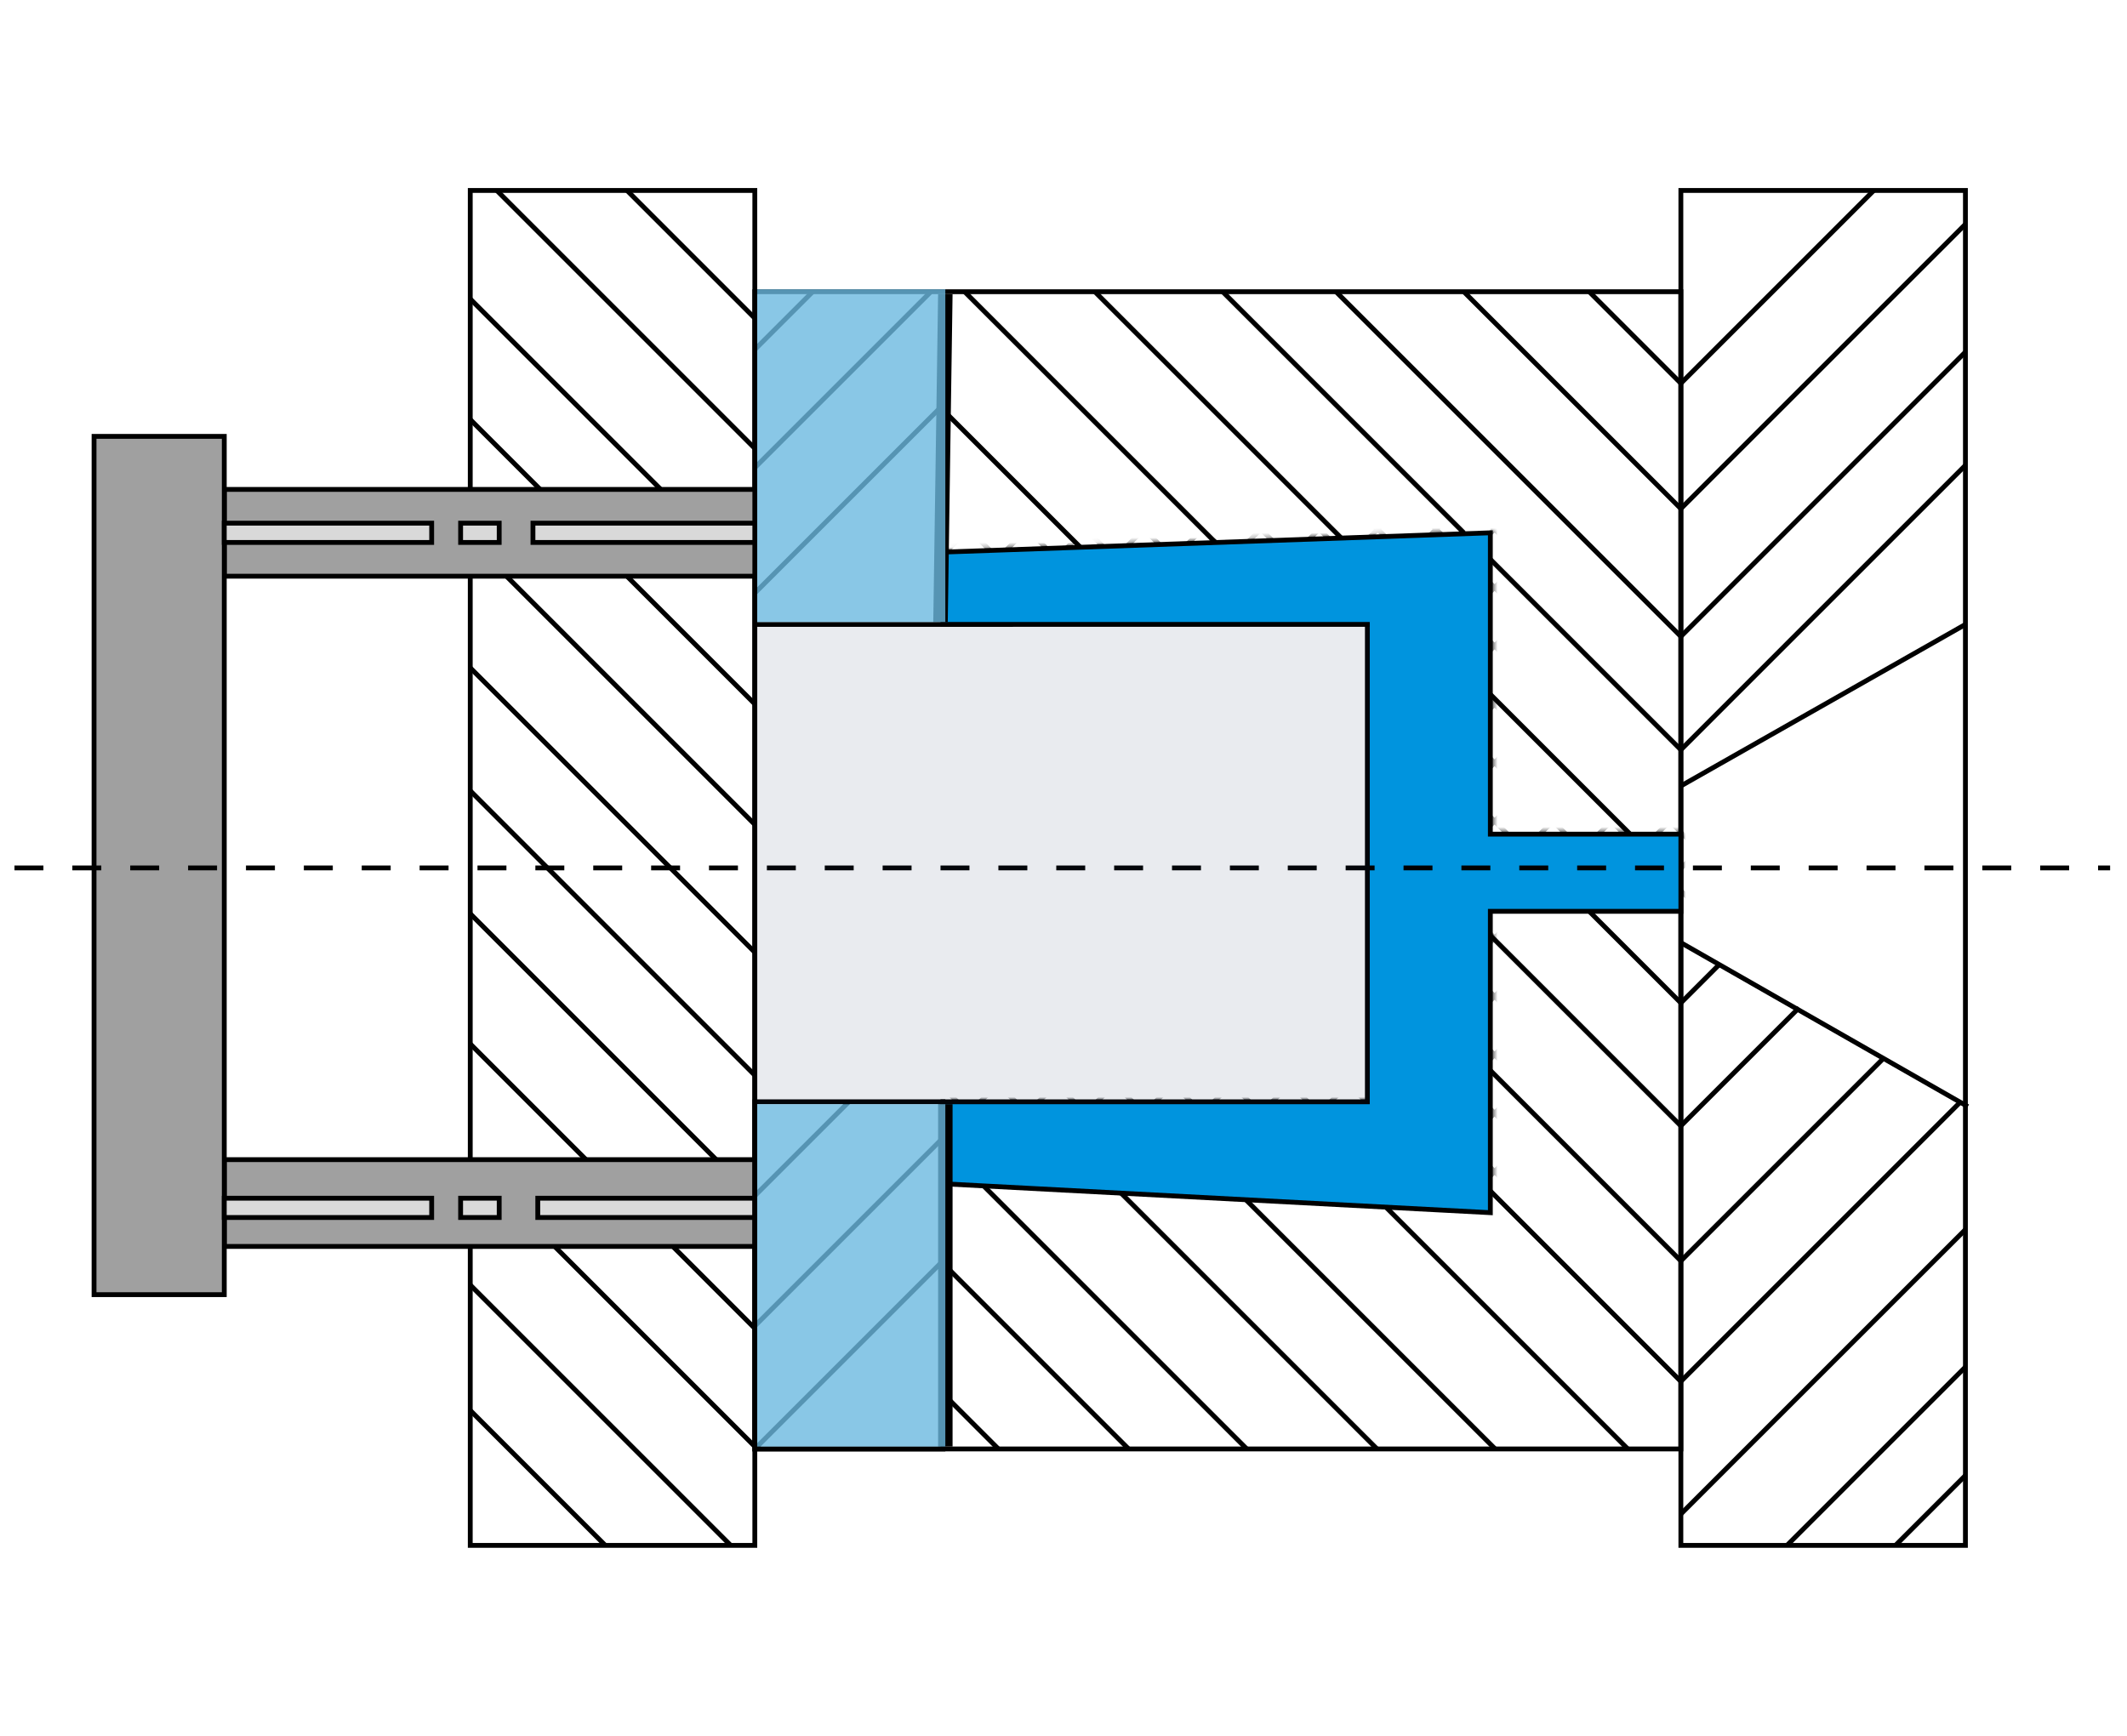
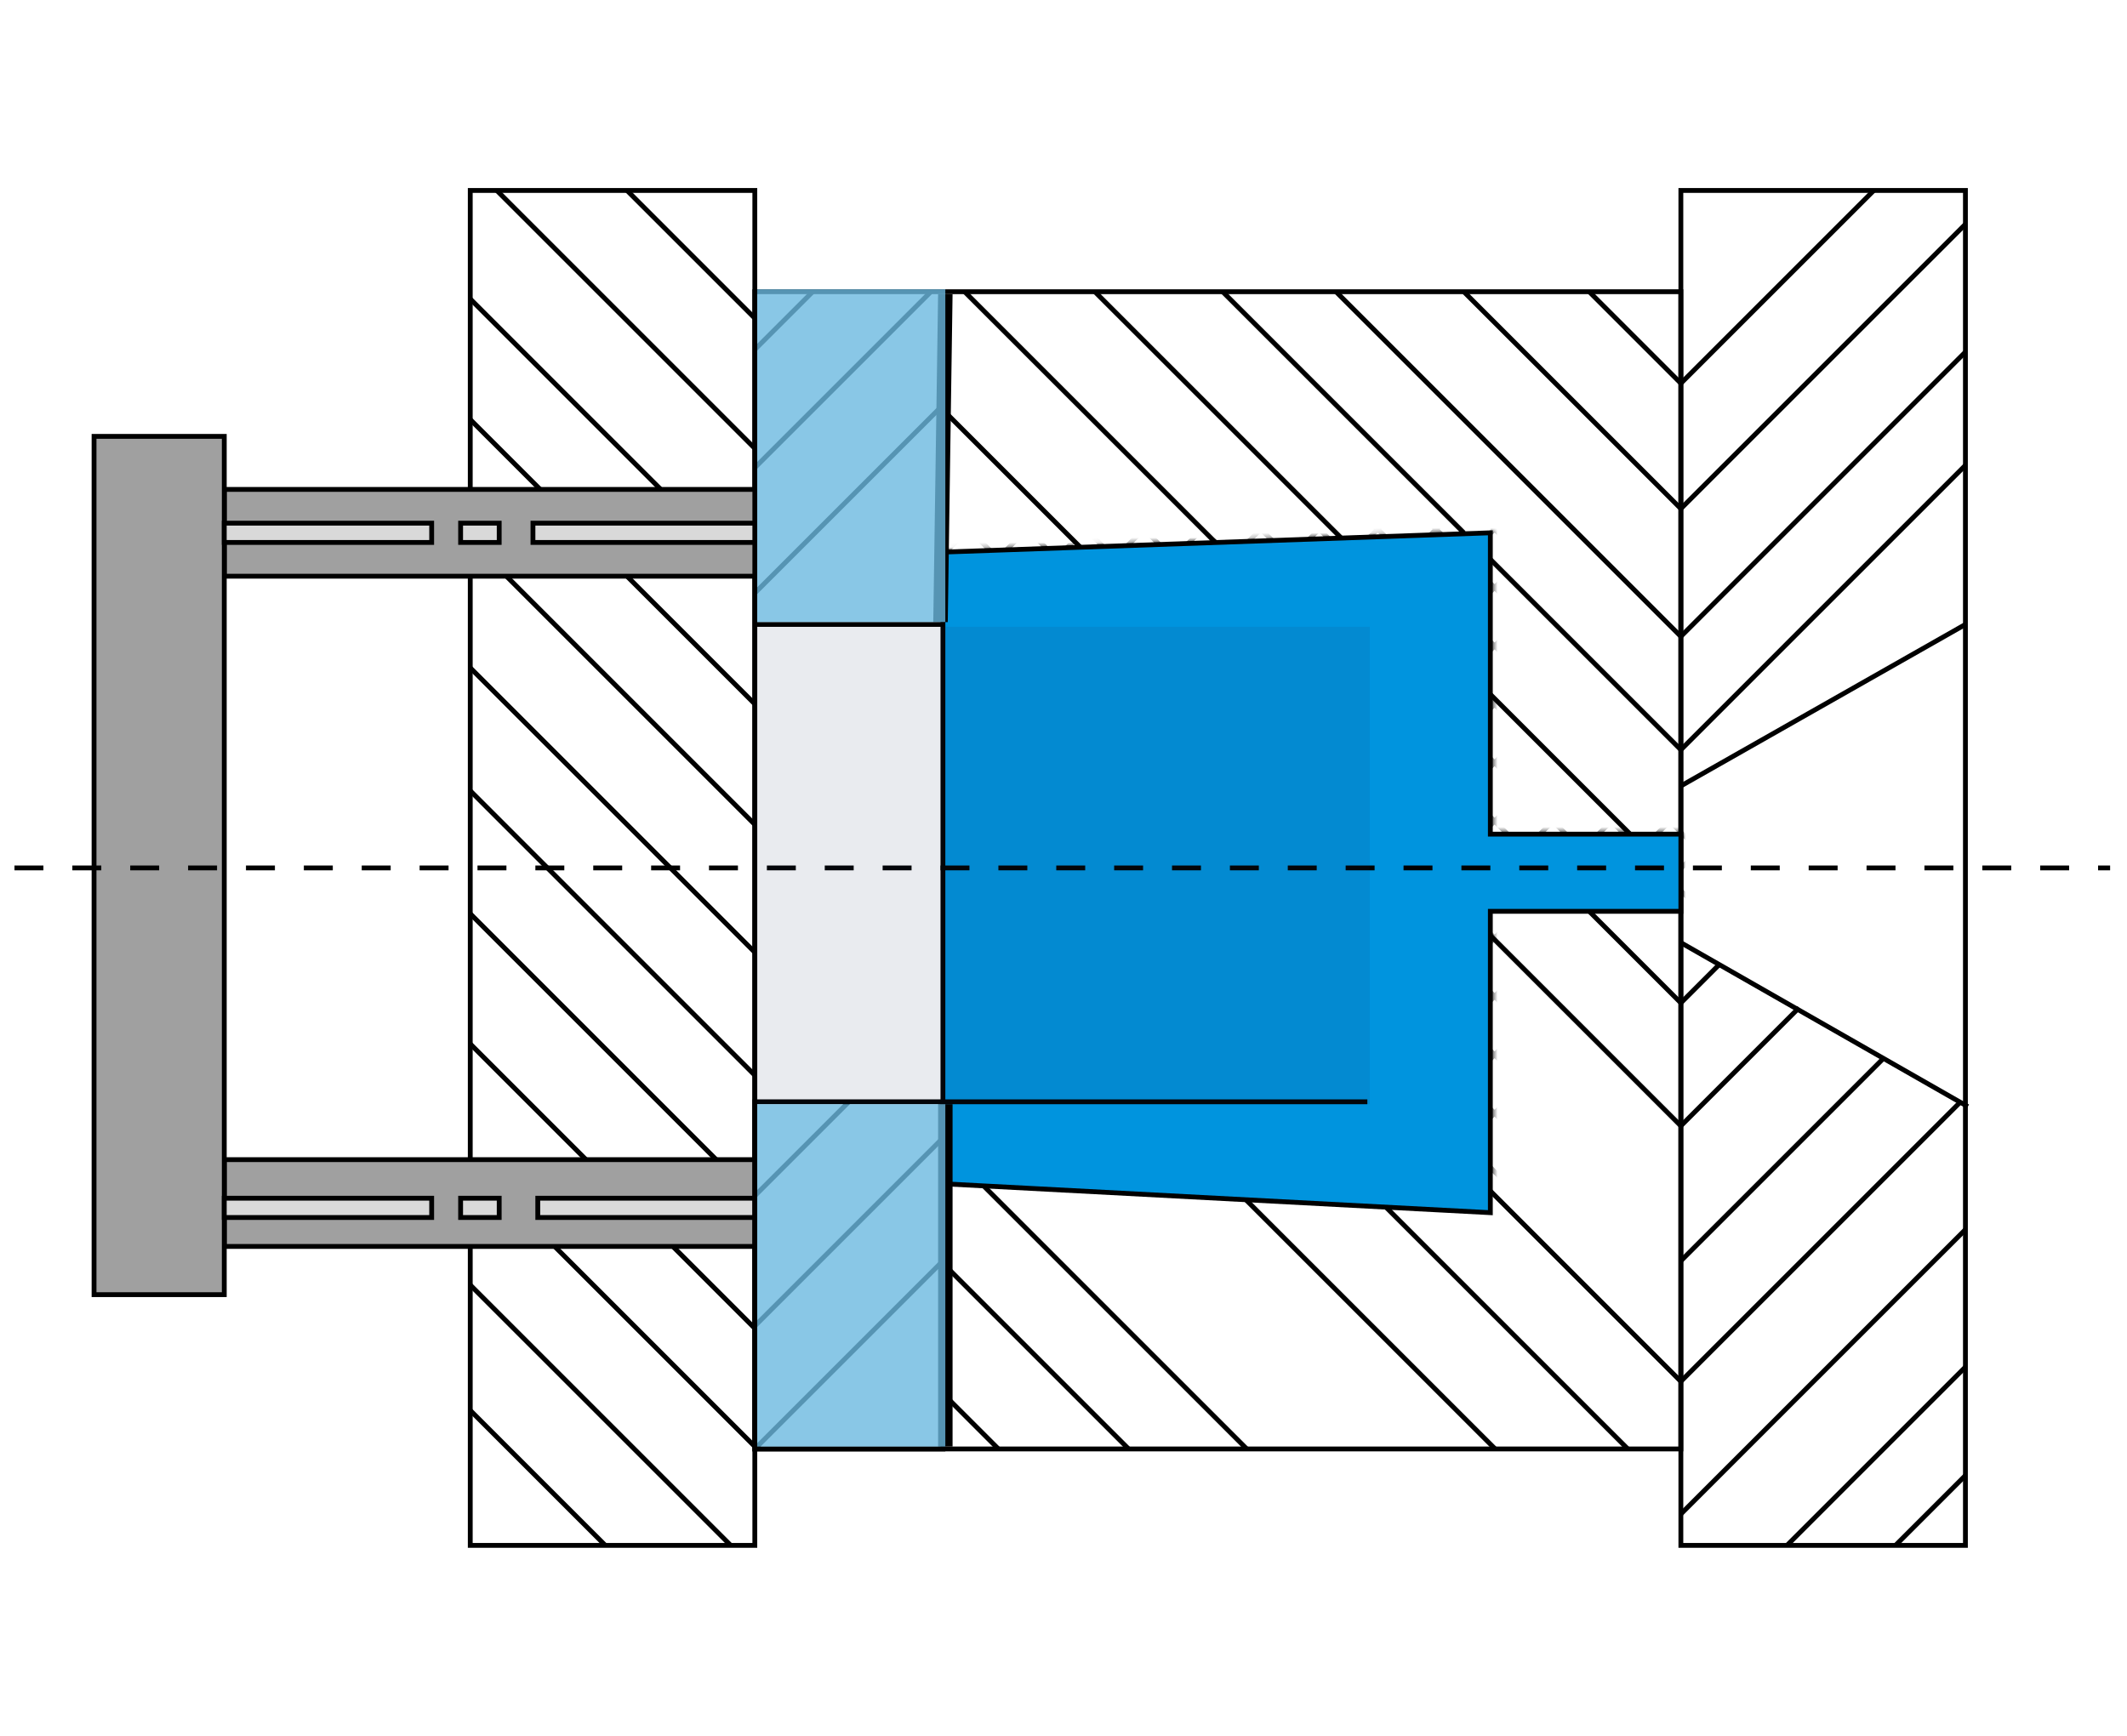
<svg xmlns="http://www.w3.org/2000/svg" width="441" height="360" viewBox="0 0 441 360" fill="none">
  <rect width="441" height="360" fill="white" />
  <path d="M303.5 60.5L348.5 105.5M329.5 60.5L348.5 79.5" stroke="black" />
  <path d="M253.5 60.5L303.5 110.5" stroke="black" />
  <path d="M277 60.5L348.5 132" stroke="black" />
  <path d="M200 60.5L252 112.5" stroke="black" />
  <path d="M227 60.5L278 111.5" stroke="black" />
  <path d="M156.5 123L195 84.5L224 113.5" stroke="black" />
  <path d="M103 39.5L156.5 93" stroke="black" />
  <path d="M97.5 62L137 101.5M97.5 87L156.5 146M97.5 112L156.5 171M97.5 138.5L156.5 197.5M97.5 164L156.5 223M97.5 189.5L156.5 248.5M97.5 216.5L156.5 275.5M97.5 241L156.5 300M97.5 266.5L151.5 320.5M97.5 292.5L125.5 320.5" stroke="black" />
  <rect x="348.5" y="39.5" width="59" height="281" stroke="black" />
  <rect x="97.5" y="39.5" width="59" height="281" stroke="black" />
  <rect x="156.5" y="60.5" width="192" height="240" stroke="black" />
  <path d="M348.5 163L407.5 129.5" stroke="black" />
  <path d="M408 229.5L348.5 195.5" stroke="black" />
  <rect x="46.5" y="101.5" width="110" height="18" fill="#A0A0A0" stroke="black" />
  <rect x="46.5" y="240.5" width="110" height="18" fill="#A0A0A0" stroke="black" />
  <path d="M46.5 90.5L46.5 268.5L19.5 268.5L19.5 90.5L46.5 90.5Z" fill="#A0A0A0" stroke="black" />
  <rect x="46.5" y="108.5" width="43" height="4" fill="#D9D9D9" stroke="black" />
  <rect x="46.5" y="248.5" width="43" height="4" fill="#D9D9D9" stroke="black" />
  <rect x="110.5" y="108.5" width="46" height="4" fill="#D9D9D9" stroke="black" />
  <rect x="111.5" y="248.5" width="45" height="4" fill="#D9D9D9" stroke="black" />
  <rect x="95.5" y="108.5" width="8" height="4" fill="#D9D9D9" stroke="black" />
  <rect x="95.5" y="248.5" width="8" height="4" fill="#D9D9D9" stroke="black" />
  <path d="M130 39.5L156.5 66" stroke="black" />
  <path d="M168.5 60.5L156.5 72.5" stroke="black" />
  <path d="M193 60.5L156.5 97" stroke="black" />
  <path d="M309 116L348.5 155.5" stroke="black" />
  <path d="M309 144L338 173" stroke="black" />
  <path d="M329.5 189L348.5 208M309 194L348.5 233.5" stroke="black" />
-   <path d="M309 222L348.5 261.5" stroke="black" />
  <path d="M309 247L348.5 286.5" stroke="black" />
  <path d="M287.5 250.5L337.5 300.5" stroke="black" />
  <path d="M258 248.5L310 300.5" stroke="black" />
-   <path d="M232.5 247.5L285.5 300.5" stroke="black" />
  <path d="M258.5 300.5L204 246" stroke="black" />
  <path d="M234 300.5L195.5 262" stroke="black" />
  <path d="M207 300.5L195.5 289" stroke="black" />
  <path d="M157 300L195.5 261.5" stroke="black" />
  <path d="M156.5 275L195.5 236" stroke="black" />
  <path d="M156.5 248L176 228.5" stroke="black" />
  <path d="M156.5 228.5H195.5V300.5H156.5V228.5Z" stroke="black" />
  <path d="M348.5 105.5L407.5 46.5" stroke="black" />
  <path d="M348.5 79.5L388.5 39.5" stroke="black" />
  <path d="M348.5 132L407.5 73" stroke="black" />
  <path d="M348.5 155.5L407.5 96.5" stroke="black" />
  <path d="M348.5 208L356.5 200" stroke="black" />
  <path d="M348.5 233.5L373 209" stroke="black" />
  <path d="M348.5 261.5L390.5 219.5" stroke="black" />
  <path d="M348.5 286.5L406.5 228.5" stroke="black" />
  <path d="M348.5 314L407.5 255" stroke="black" />
  <path d="M370.5 320.5L407.5 283.5" stroke="black" />
  <path d="M393 320.5L407.5 306" stroke="black" />
  <path d="M210 129.5H156.5" stroke="black" />
  <mask id="mask0_389_303" style="mask-type:alpha" maskUnits="userSpaceOnUse" x="196" y="110" width="153" height="141">
    <path d="M309.5 172.5H349V188.5H309.5V251L196 245V228H284V129H196V114L309.5 110V172.5Z" fill="#0094DE" />
  </mask>
  <g mask="url(#mask0_389_303)">
    <path d="M255.359 31.002L400.717 176.359" stroke="black" />
    <path d="M249.305 37.059L394.662 182.416" stroke="black" />
    <path d="M243.246 43.117L388.604 188.475" stroke="black" />
    <path d="M237.191 49.172L382.549 194.529" stroke="black" />
    <path d="M176.621 109.738L321.979 255.096" stroke="black" />
    <path d="M352.262 127.906L206.904 273.264" stroke="black" />
    <path d="M231.133 55.228L376.49 200.586" stroke="black" />
    <path d="M170.566 115.795L315.924 261.152" stroke="black" />
    <path d="M346.207 121.852L200.85 267.209" stroke="black" />
    <path d="M225.074 61.285L370.432 206.643" stroke="black" />
    <path d="M400.715 176.359L255.357 321.717" stroke="black" />
    <path d="M164.512 121.852L309.869 267.209" stroke="black" />
    <path d="M340.152 115.795L194.795 261.152" stroke="black" />
    <path d="M219.02 67.342L364.377 212.699" stroke="black" />
-     <path d="M394.66 170.303L249.303 315.66" stroke="black" />
    <path d="M158.457 127.906L303.814 273.264" stroke="black" />
    <path d="M334.098 109.738L188.74 255.096" stroke="black" />
    <path d="M116.059 170.303L261.416 315.66" stroke="black" />
    <path d="M291.699 67.342L146.342 212.699" stroke="black" />
    <path d="M212.965 73.398L358.322 218.756" stroke="black" />
-     <path d="M388.605 164.246L243.248 309.603" stroke="black" />
    <path d="M152.398 133.965L297.756 279.322" stroke="black" />
    <path d="M328.039 103.68L182.682 249.037" stroke="black" />
    <path d="M110.004 176.359L255.794 322.149" stroke="black" />
    <path d="M285.645 61.285L140.287 206.643" stroke="black" />
    <path d="M206.906 79.455L352.264 224.812" stroke="black" />
    <path d="M382.547 158.191L237.189 303.549" stroke="black" />
    <path d="M146.344 140.021L291.701 285.379" stroke="black" />
    <path d="M321.98 97.625L176.623 242.982" stroke="black" />
    <path d="M279.586 55.228L134.229 200.586" stroke="black" />
    <path d="M200.852 85.51L346.209 230.867" stroke="black" />
    <path d="M376.492 152.133L231.135 297.49" stroke="black" />
    <path d="M140.281 146.076L285.639 291.434" stroke="black" />
    <path d="M315.922 91.568L170.564 236.926" stroke="black" />
    <path d="M273.527 49.172L128.17 194.529" stroke="black" />
    <path d="M194.797 91.568L340.154 236.926" stroke="black" />
    <path d="M370.438 146.076L225.08 291.434" stroke="black" />
    <path d="M134.227 152.133L279.584 297.49" stroke="black" />
    <path d="M309.867 85.51L164.51 230.867" stroke="black" />
    <path d="M267.473 43.117L122.115 188.475" stroke="black" />
    <path d="M188.738 97.625L334.096 242.982" stroke="black" />
    <path d="M364.375 140.021L219.018 285.379" stroke="black" />
    <path d="M128.172 158.191L273.529 303.549" stroke="black" />
    <path d="M303.812 79.455L158.455 224.812" stroke="black" />
    <path d="M261.414 37.059L116.057 182.416" stroke="black" />
    <path d="M182.68 103.68L328.037 249.037" stroke="black" />
    <path d="M358.32 133.965L212.963 279.322" stroke="black" />
    <path d="M122.113 164.246L267.471 309.604" stroke="black" />
    <path d="M297.754 73.398L152.396 218.756" stroke="black" />
    <path d="M255.359 31.002L110.002 176.359" stroke="black" />
  </g>
-   <path d="M309 173H348.5V189H309V251.5L195.5 245.5V228.5H283.5V129.5H195.5V114.5L309 110.5V173Z" fill="#0094DE" stroke="black" />
+   <path d="M309 173H348.5V189H309V251.5L195.5 245.5V228.5H283.5H195.5V114.5L309 110.5V173Z" fill="#0094DE" stroke="black" />
  <path d="M3 180H437.5" stroke="black" stroke-dasharray="6 6" />
  <path d="M195 129L196 61" stroke="black" stroke-width="3" />
  <path d="M196 300L196 229" stroke="black" stroke-width="3" />
  <rect opacity="0.8" x="157" y="60" width="39" height="69" fill="#6CB9DF" />
  <rect opacity="0.8" x="157" y="229" width="39" height="71" fill="#6CB9DF" />
  <rect opacity="0.1" x="157" y="130" width="127" height="99" fill="#23395B" />
</svg>